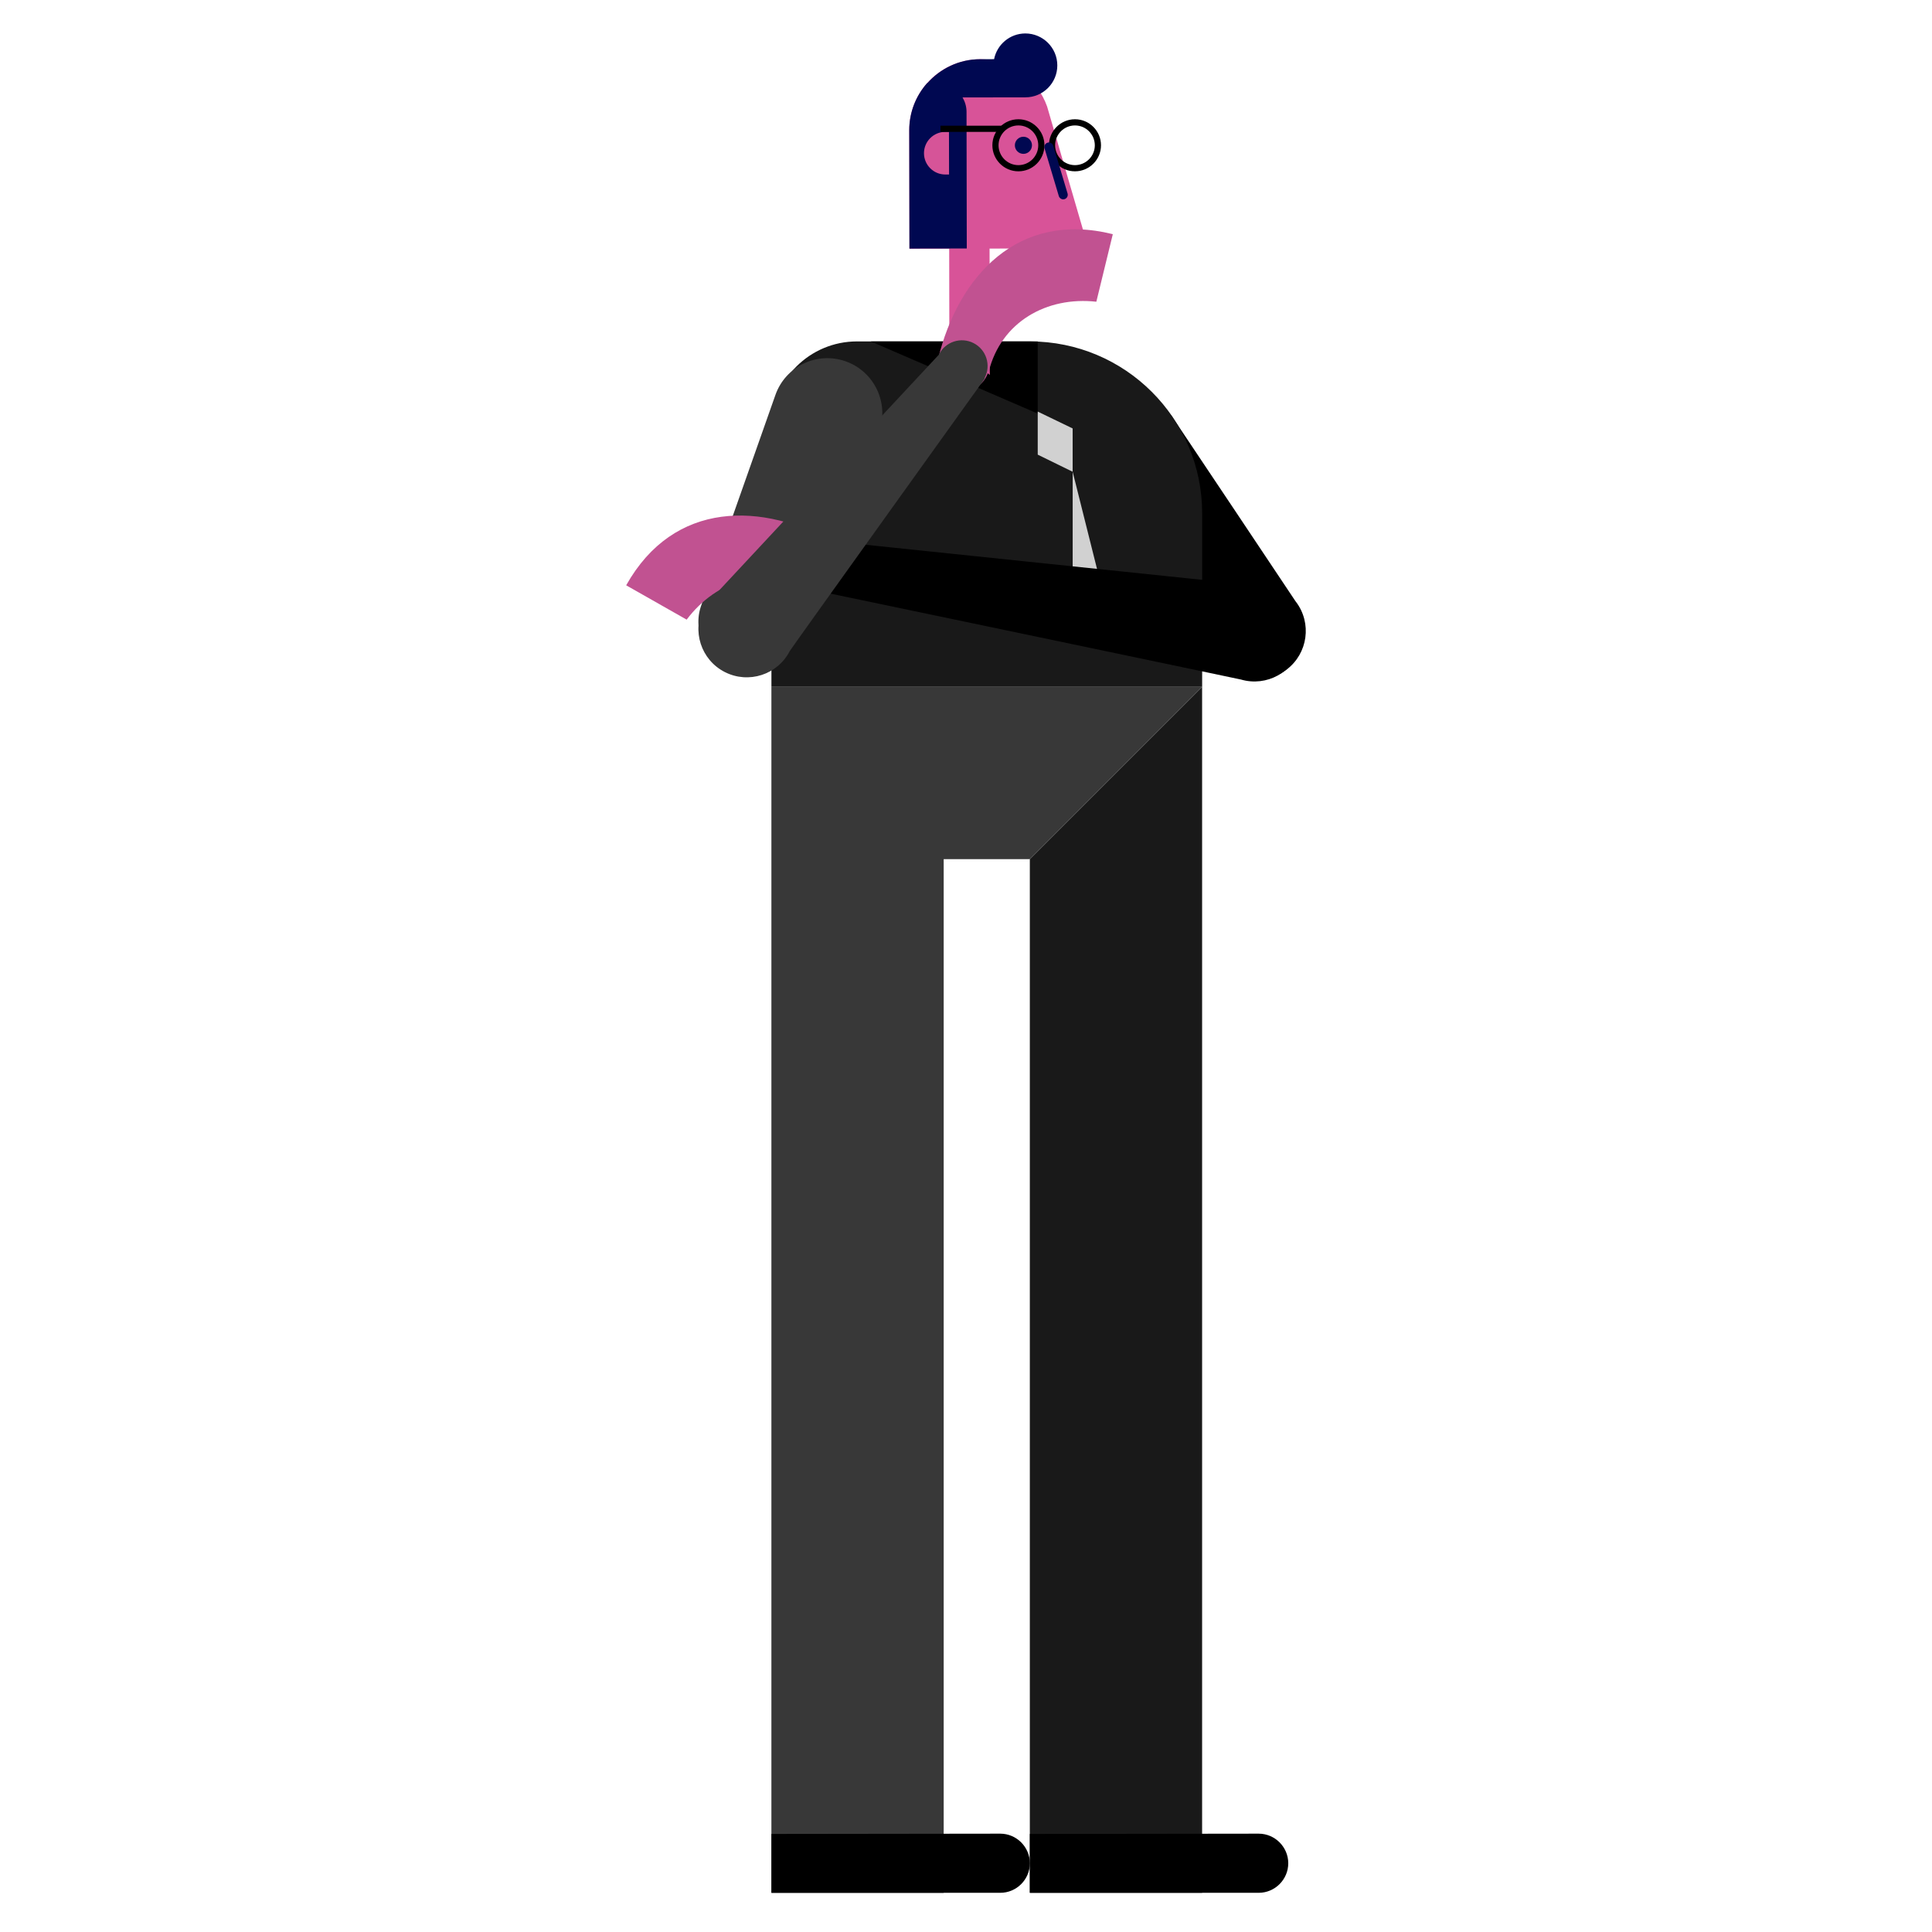
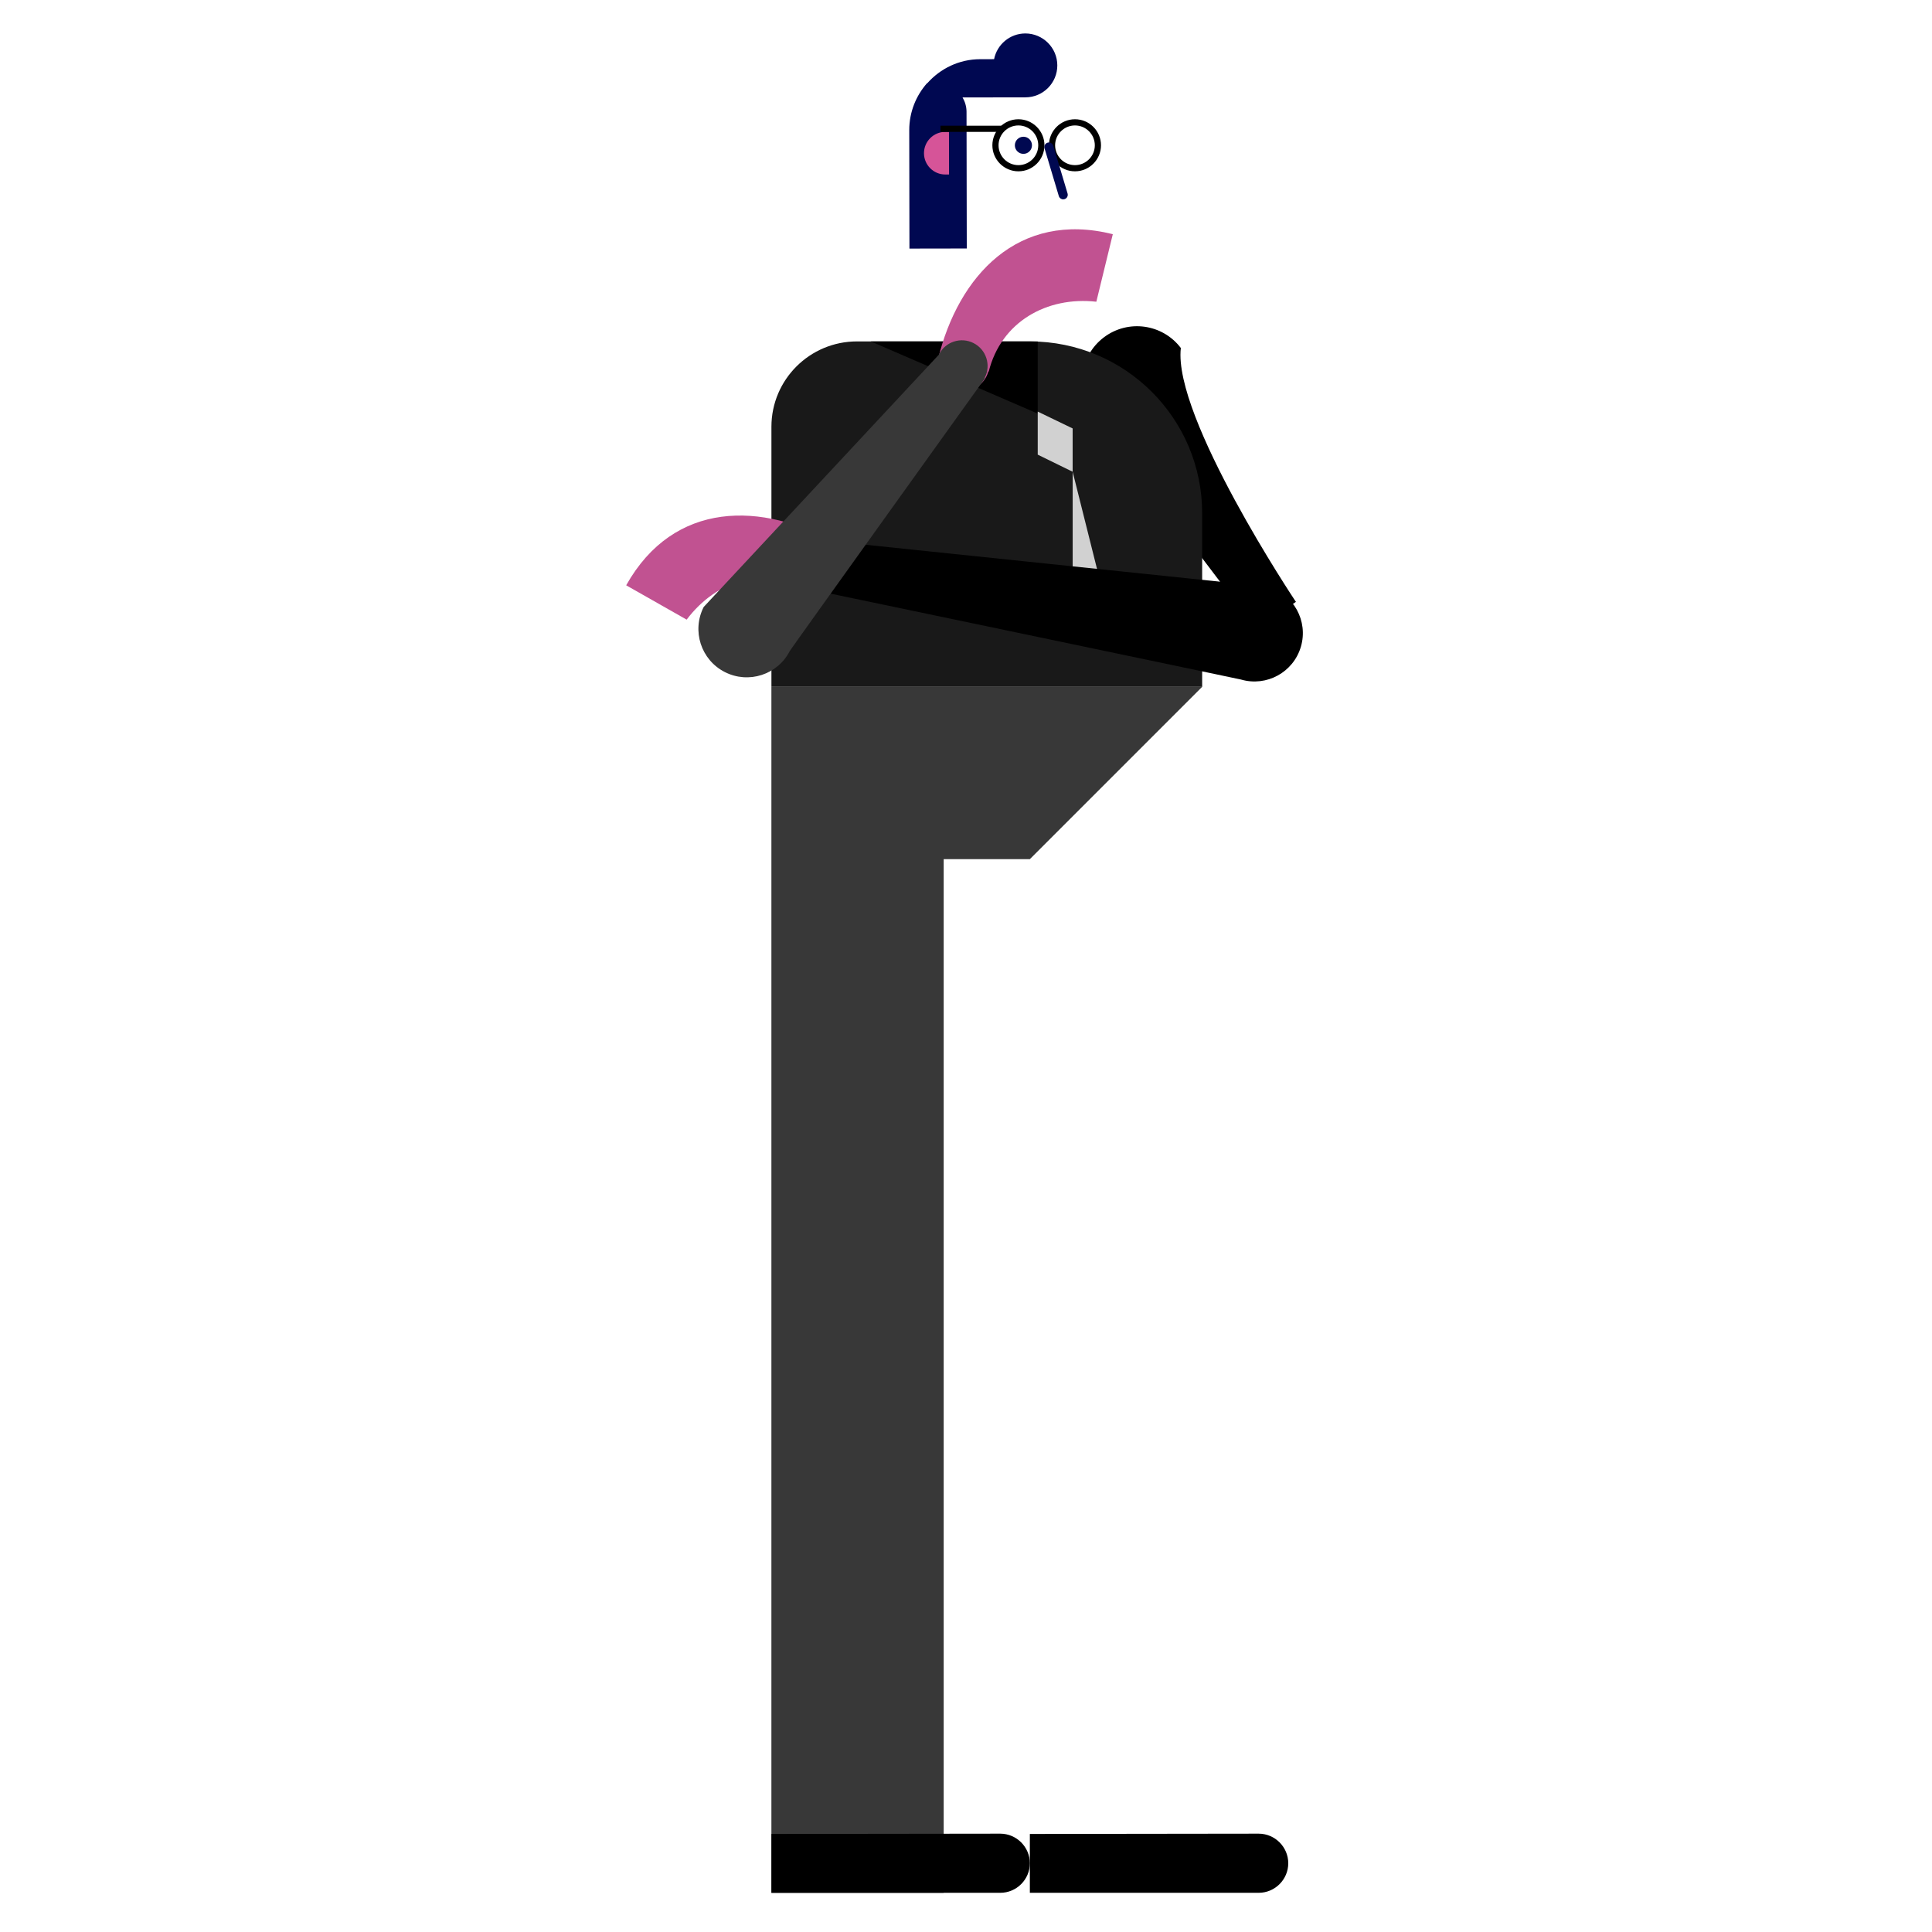
<svg xmlns="http://www.w3.org/2000/svg" version="1.1" id="Capa_1" x="0px" y="0px" viewBox="0 0 800 800" enable-background="new 0 0 800 800" xml:space="preserve">
-   <path d="M536.45,248.98c0.06,0.08,0.13,0.14,0.18,0.22c6.68,8.81,4.95,21.37-3.86,28.05c-8.81,6.68-21.37,4.95-28.05-3.86  l-55.91-73.73c-7.6-10.02-5.63-24.3,4.39-31.9c10.02-7.6,24.3-5.63,31.9,4.39C485.63,172.84,536.45,248.98,536.45,248.98z" />
+   <path d="M536.45,248.98c0.06,0.08,0.13,0.14,0.18,0.22c-8.81,6.68-21.37,4.95-28.05-3.86  l-55.91-73.73c-7.6-10.02-5.63-24.3,4.39-31.9c10.02-7.6,24.3-5.63,31.9,4.39C485.63,172.84,536.45,248.98,536.45,248.98z" />
  <g>
    <path fill="#191919" d="M497.79,212.53v71.89H319.43v-107.7c0-19.53,15.87-35.35,35.44-35.35c0.07,0,0.14,0.01,0.22,0.01l0.01-0.01   h71.34C465.85,141.37,497.79,173.23,497.79,212.53z" />
    <path d="M429.7,141.37v29.89l-69.15-29.89H429.7z" />
    <path fill="#D1D1D1" d="M429.7,188.26v-17.83l14.46,6.98v17.93L429.7,188.26z" />
    <path fill="#D1D1D1" d="M461.85,265.9h-17.68v-70.55L461.85,265.9z" />
  </g>
-   <path fill="#D85398" d="M450.7,102.86l-40.94,0.07l0.09,52.29c0,0.39-16.75-15.65-16.75-15.65l-0.06-36.61l-16.46,0.03l-0.08-49.01  c-0.03-16.24,13.11-29.43,29.35-29.45c12.8-0.02,23.67,8.15,27.73,19.56L450.7,102.86z" />
  <path fill="#000851" d="M437.81,27.07c0.01,7.3-5.9,13.23-13.2,13.24l-26.04,0.04c1.02,1.75,1.64,3.75,1.65,5.91l0.1,56.63  l-23.74,0.04l-0.08-49.01c-0.01-7.49,2.8-14.31,7.4-19.51l0.12,0c5.37-6.03,13.12-9.88,21.83-9.9l5.78-0.01  c1.2-6.06,6.53-10.64,12.94-10.65C431.87,13.86,437.8,19.77,437.81,27.07z" />
  <path fill="#D65498" d="M392.98,72.26l-1.54,0c-4.87,0.01-8.83-3.94-8.84-8.81c-0.01-4.87,3.94-8.83,8.81-8.84l1.54,0L392.98,72.26z  " />
-   <path fill="#383838" d="M328.18,263.83c-0.03,0.09-0.05,0.18-0.08,0.27c-3.68,10.43-15.11,15.9-25.54,12.23  c-10.43-3.68-15.9-15.11-12.23-25.54l30.76-87.27c4.18-11.86,17.19-18.09,29.05-13.91c11.86,4.18,18.09,17.19,13.91,29.05  C363.76,179.48,328.18,263.83,328.18,263.83z" />
-   <path fill="#191919" d="M497.77,284.42v499.35h-71.34V355.76L497.77,284.42z" />
  <path fill="#383838" d="M497.77,284.42l-71.34,71.34h-35.67v428.02h-71.34V284.42H497.77z" />
  <path d="M533.44,771.53L533.44,771.53c0,6.73-5.51,12.24-12.24,12.24h-94.76v-24.37l94.76-0.12  C527.93,759.29,533.44,764.8,533.44,771.53z" />
  <path d="M426.44,771.53L426.44,771.53c0,6.73-5.51,12.24-12.24,12.24h-94.76v-24.37l94.76-0.12  C420.93,759.29,426.44,764.8,426.44,771.53z" />
  <path fill="#C15291" d="M346.51,225.37c4.96,2.96,5.68,7.68,2.81,12.72s-8.22,8.49-13.3,5.74l-0.09,0.16  c-18.47-10.39-39.19-3.93-51.6,12.59l-25.04-14.22c19.73-35.18,56.34-34.76,87.31-17.17L346.51,225.37z" />
  <path d="M513.86,281.38c-0.99-0.29-174.8-36.59-174.8-36.59l0.06-0.2c-0.07-0.02-0.15-0.02-0.22-0.04  c-5.64-1.64-8.88-7.55-7.24-13.19c1.64-5.64,7.55-8.88,13.19-7.24c0.07,0.02,0.13,0.06,0.21,0.08l0.01-0.02l179.99,18.76  c10.62,3.09,16.71,14.21,13.62,24.82C535.59,278.37,524.48,284.47,513.86,281.38z" />
  <path fill="#C15291" d="M388.41,148.73c8.44-34.6,33.25-61.54,72.38-51.76l-6.82,27.97c-20.53-2.29-39.44,8.36-44.55,28.92  l-0.17-0.04c-1.49,5.58-7.15,8.98-12.79,7.61c-5.64-1.37-9.1-7-7.85-12.64L388.41,148.73z" />
  <path fill="#383838" d="M300.11,278.27c-9.85-5.03-13.75-17.09-8.72-26.94l97.33-104.42l0.02,0.01c0.03-0.07,0.05-0.14,0.08-0.21  c2.67-5.23,9.08-7.31,14.32-4.64c5.23,2.67,7.31,9.08,4.64,14.32c-0.03,0.07-0.08,0.12-0.12,0.19l0.18,0.09  c0,0-80.32,111.96-80.79,112.87C322.02,279.39,309.96,283.3,300.11,278.27z" />
  <path d="M421.7,70.94c-5.95,0-10.78-4.84-10.78-10.78s4.84-10.78,10.78-10.78s10.78,4.84,10.78,10.78S427.65,70.94,421.7,70.94z   M421.7,51.94c-4.53,0-8.22,3.69-8.22,8.22s3.69,8.22,8.22,8.22s8.22-3.69,8.22-8.22S426.24,51.94,421.7,51.94z" />
  <path d="M445.12,70.94c-5.95,0-10.78-4.84-10.78-10.78s4.84-10.78,10.78-10.78s10.78,4.84,10.78,10.78S451.06,70.94,445.12,70.94z   M445.12,51.94c-4.53,0-8.22,3.69-8.22,8.22s3.69,8.22,8.22,8.22c4.53,0,8.22-3.69,8.22-8.22S449.65,51.94,445.12,51.94z" />
  <g>
    <path fill="#000851" d="M427.32,60.16c0,1.96-1.58,3.55-3.54,3.55c-1.96,0-3.55-1.58-3.55-3.54c0-1.96,1.58-3.55,3.54-3.55   C425.73,56.61,427.32,58.2,427.32,60.16z" />
    <path fill="#000851" d="M440.79,82.47c-0.18,0.05-0.36,0.08-0.54,0.08c-0.81,0-1.56-0.53-1.81-1.34l-5.92-19.79   c-0.3-1,0.27-2.05,1.27-2.35c1-0.29,2.05,0.27,2.35,1.27l5.92,19.79C442.35,81.12,441.79,82.17,440.79,82.47z" />
  </g>
  <path d="M413.6,54.61h-24.17v-2.56h27.34L413.6,54.61z" />
</svg>